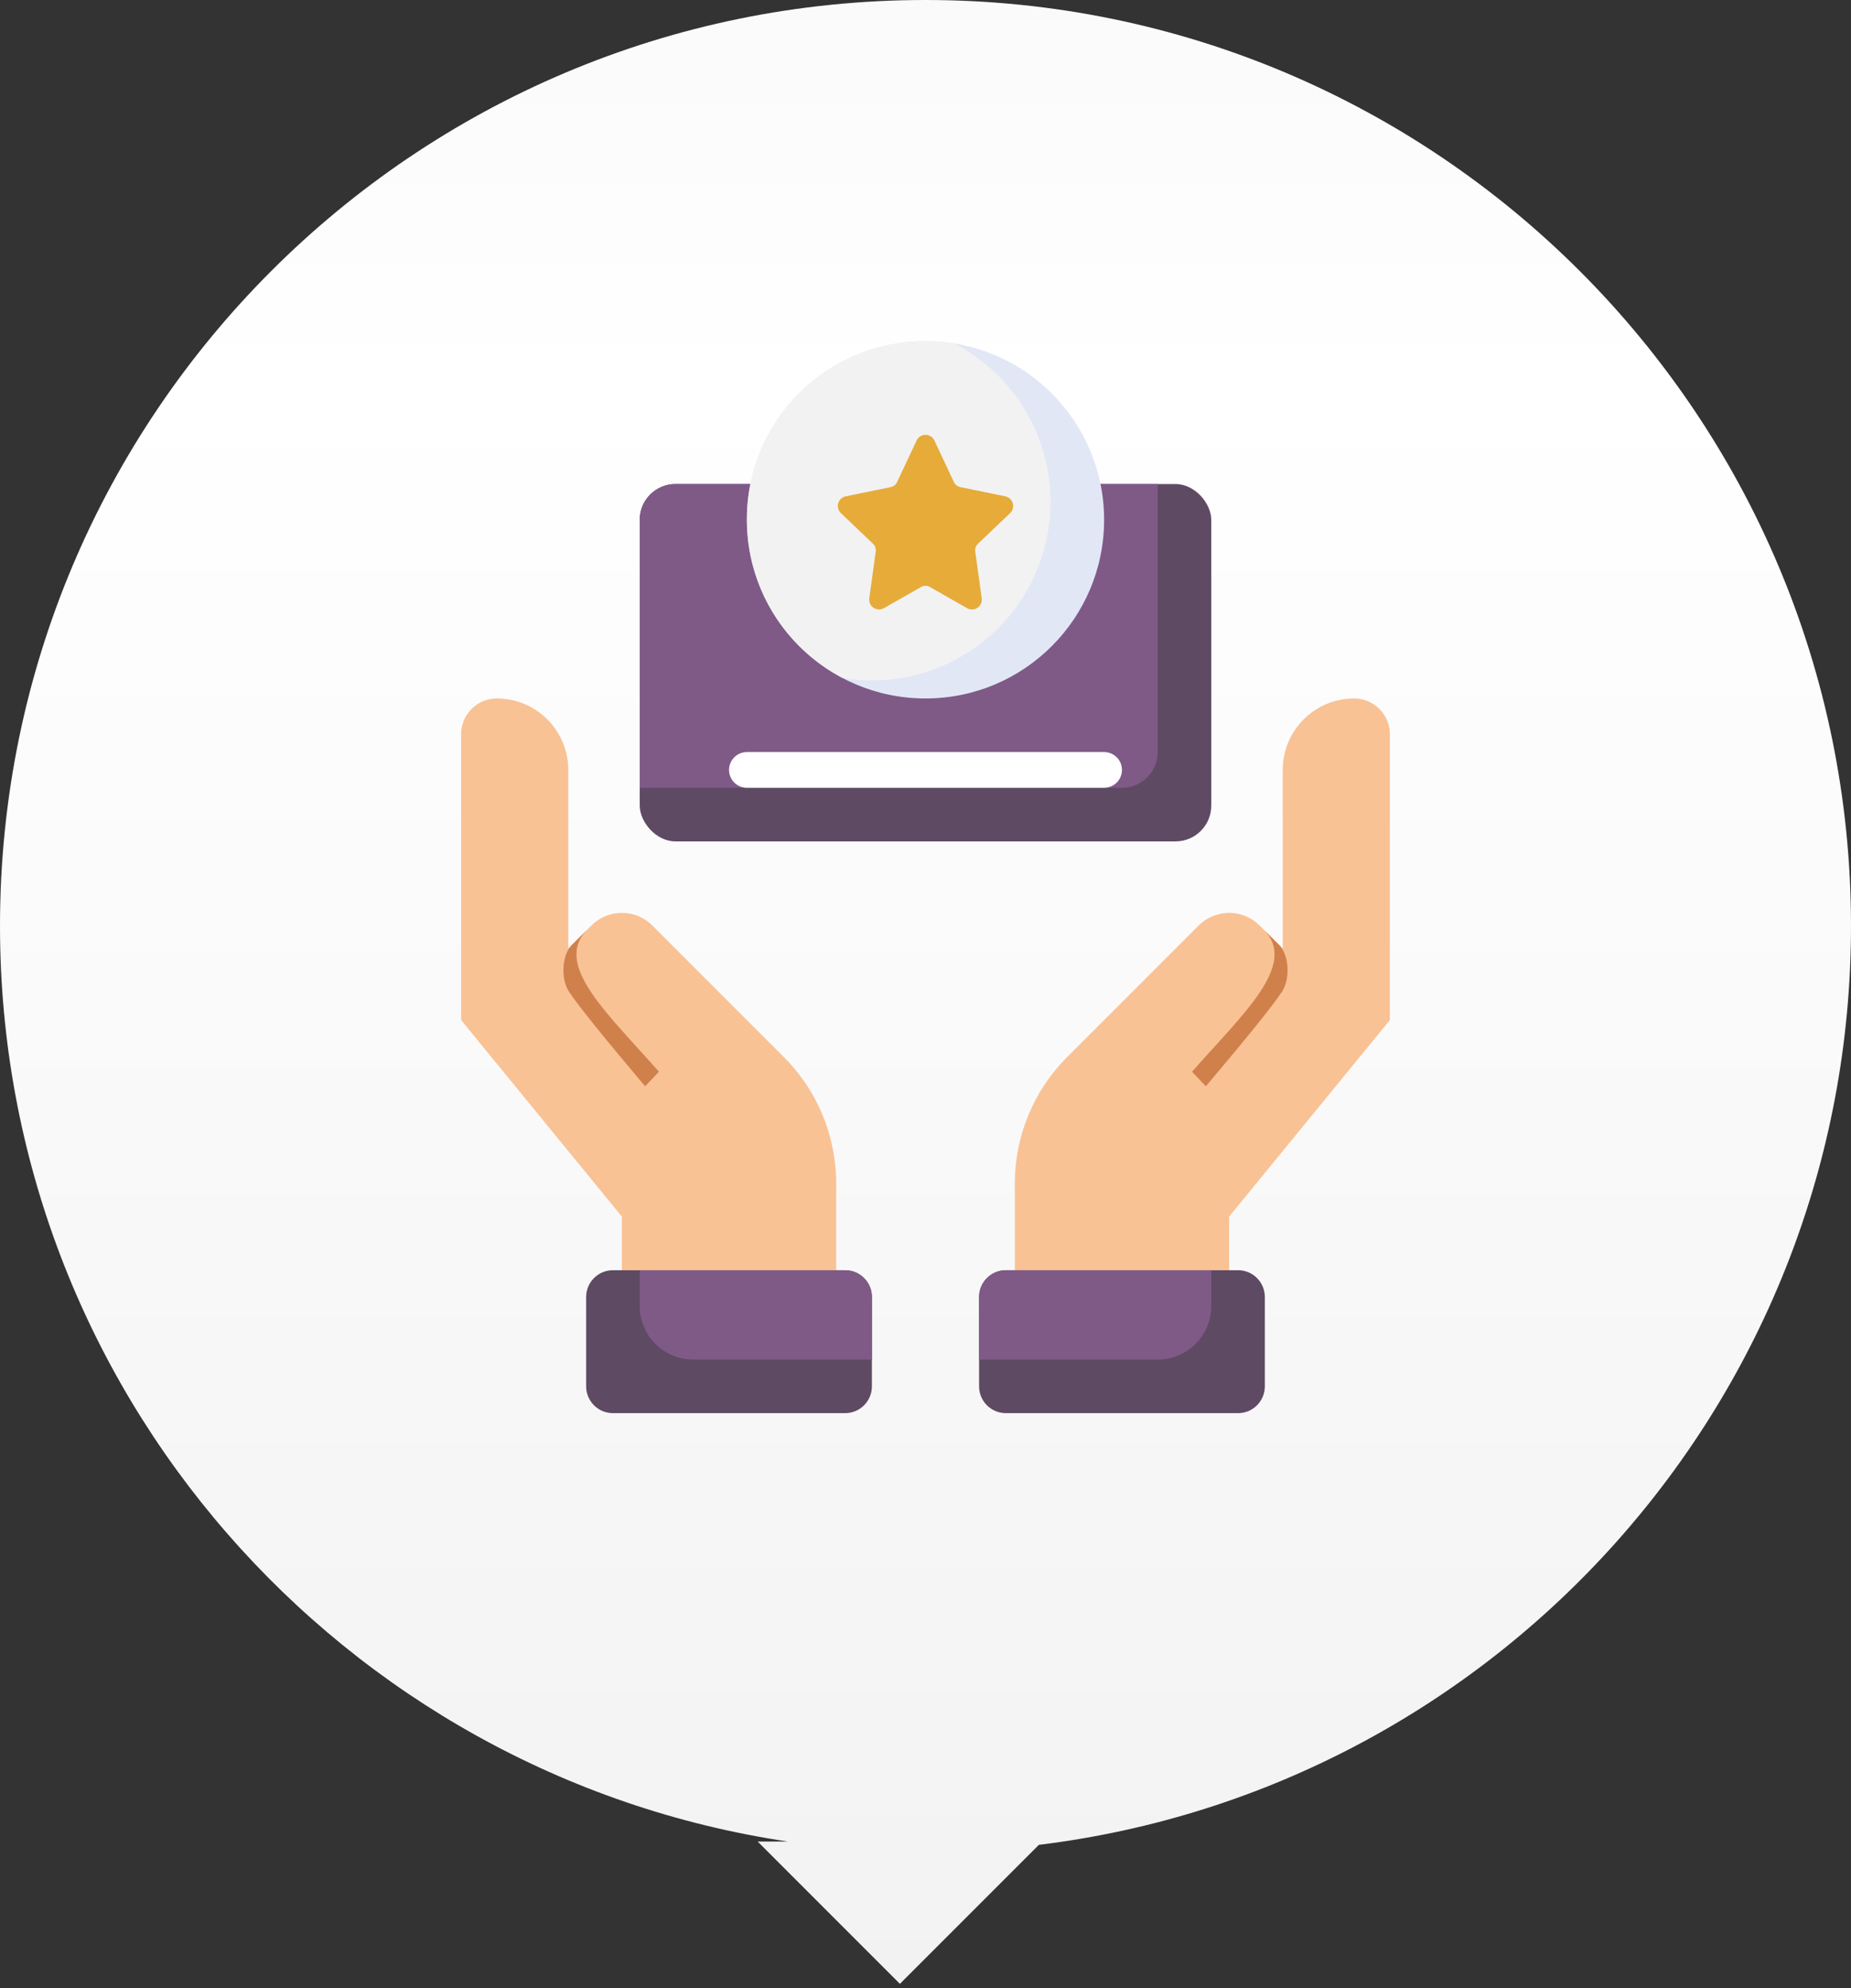
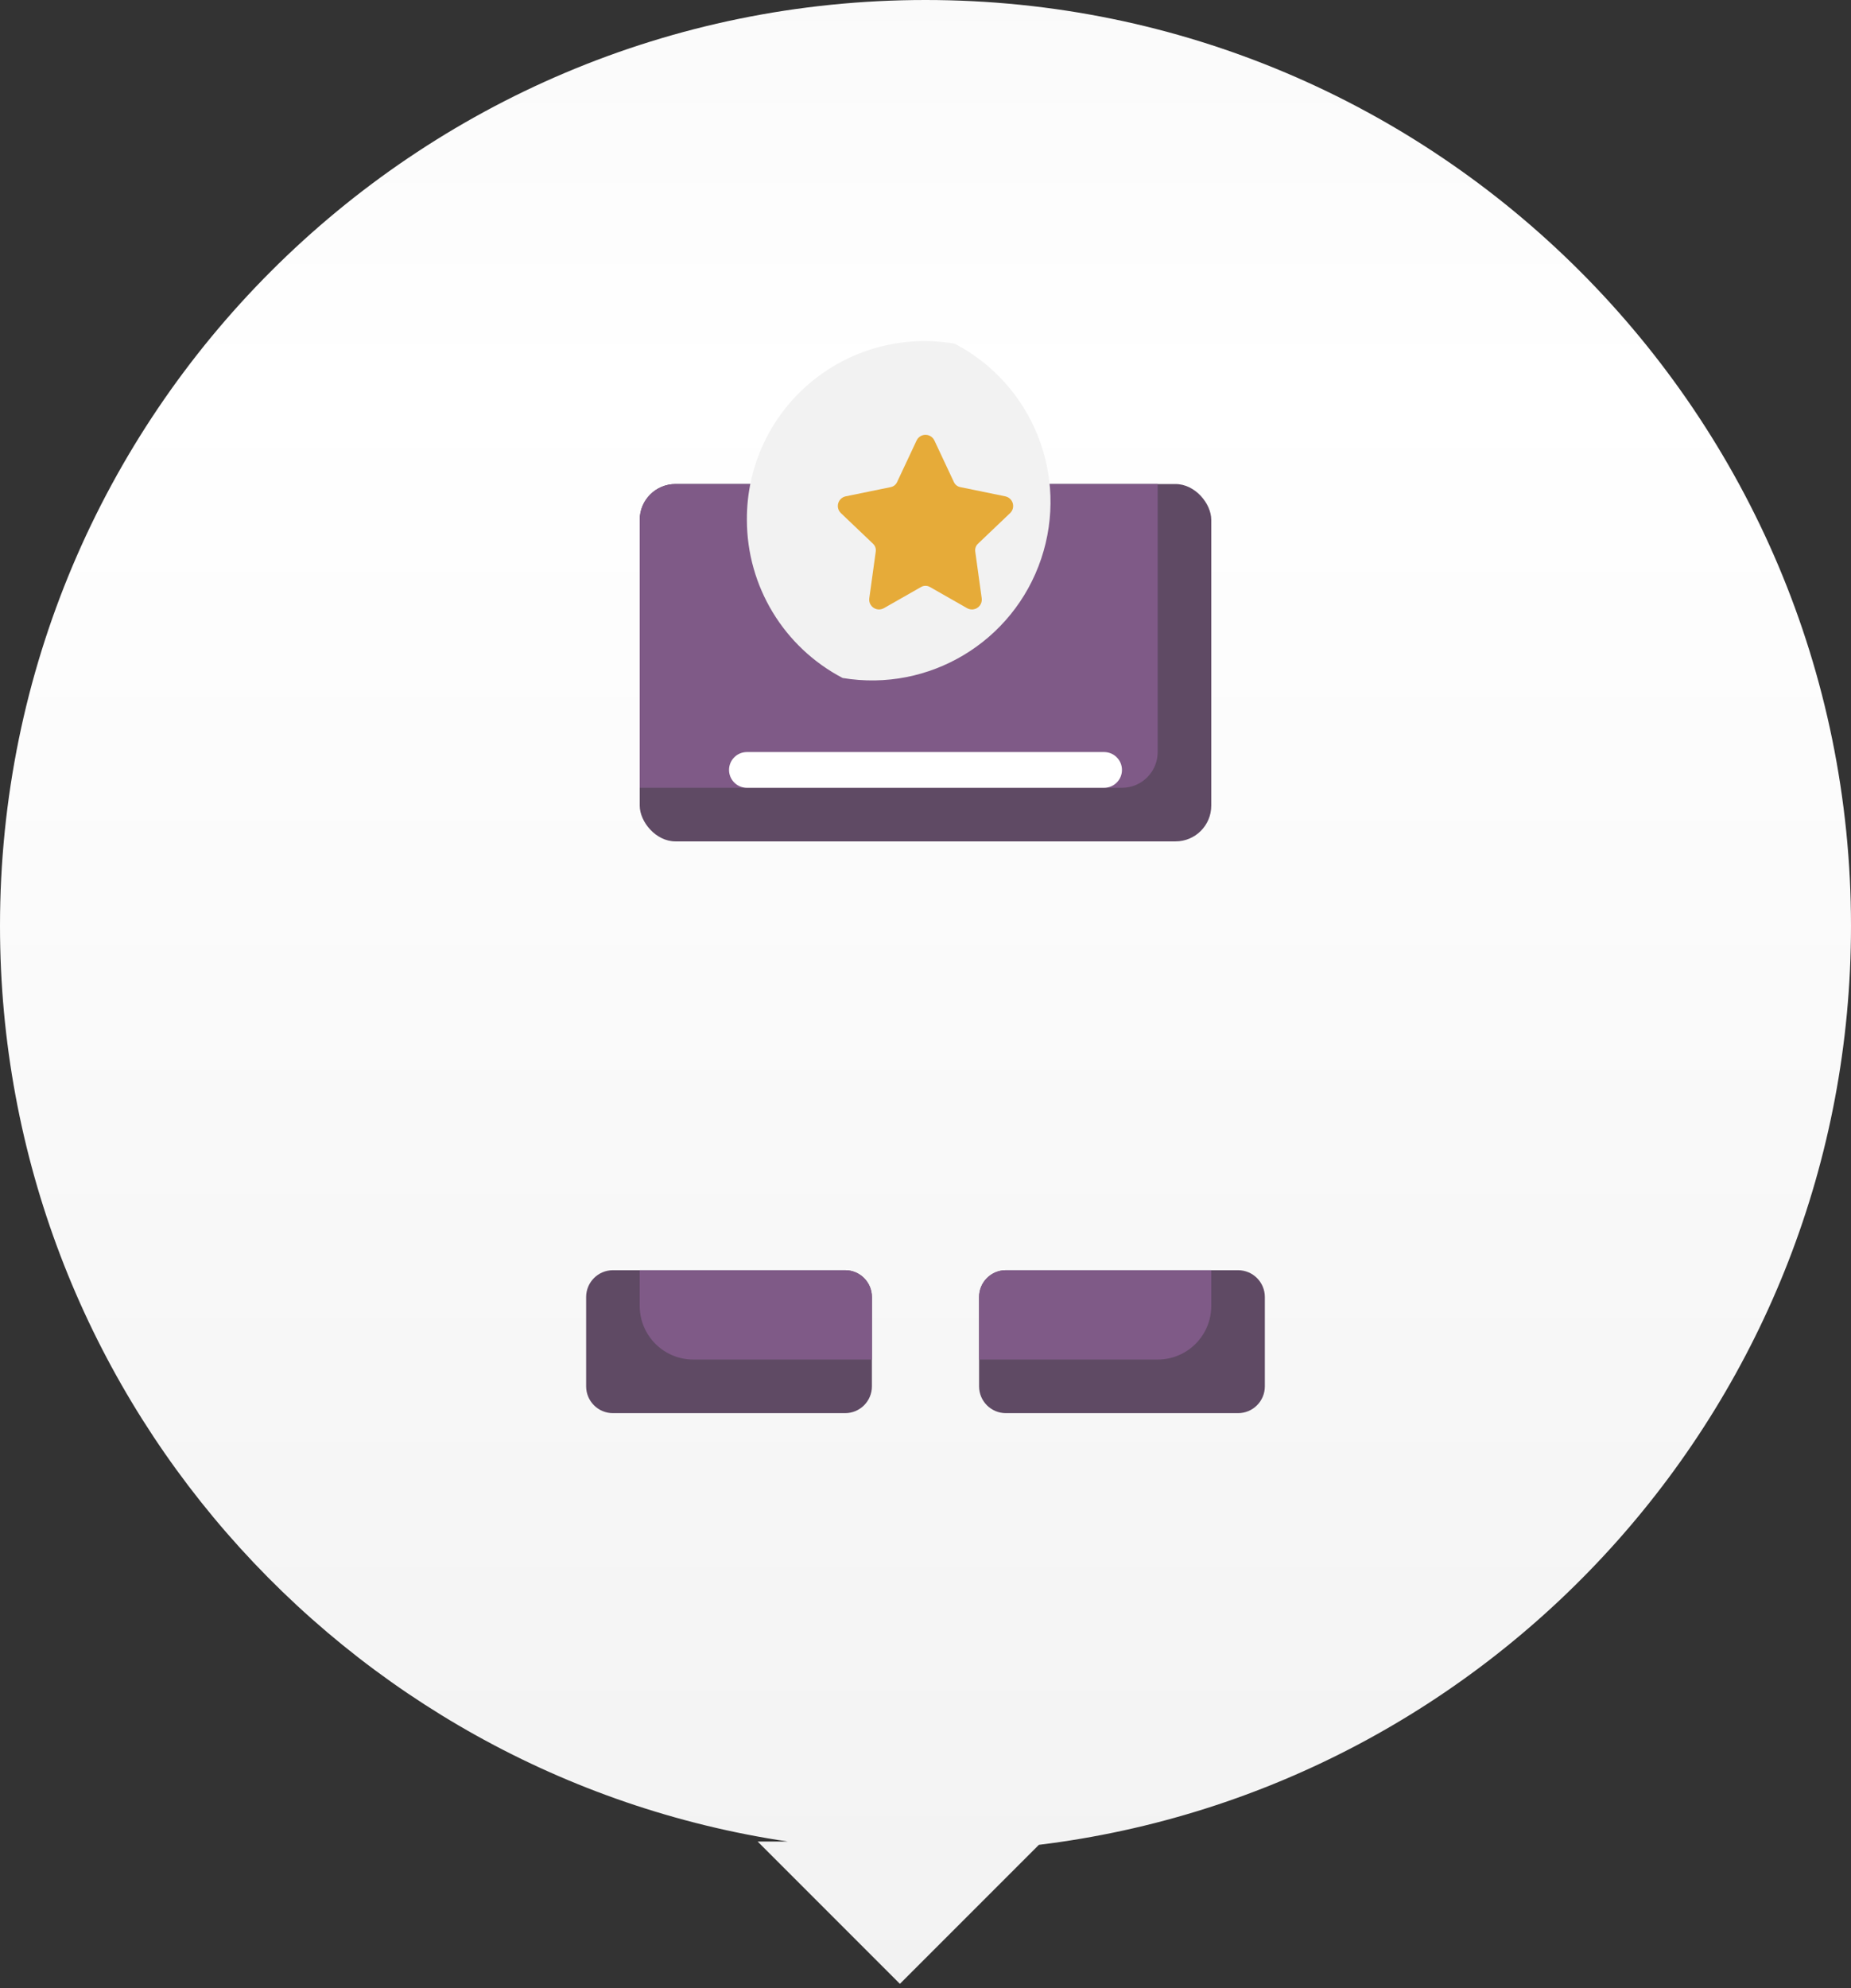
<svg xmlns="http://www.w3.org/2000/svg" width="190px" height="204px" viewBox="0 0 190 204" version="1.1">
  <rect x="0" y="0" width="190" height="204" fill="#333333" stroke="none" />
  <title>Group 4 Copy 4</title>
  <defs>
    <linearGradient x1="50%" y1="0%" x2="50%" y2="100%" id="linearGradient-1">
      <stop stop-color="#FAFAFA" offset="0%" />
      <stop stop-color="#FFFFFF" offset="19.985%" />
      <stop stop-color="#F2F2F2" offset="100%" />
    </linearGradient>
  </defs>
  <g id="rediseno-2023" stroke="none" stroke-width="1" fill="none" fill-rule="evenodd">
    <g id="08_PARTNER_PROGRAM_V2-Copy" transform="translate(-564, -339)">
      <g id="Group-4-Copy-4" transform="translate(564, 339)">
        <path d="M95,0 C147.467,0 190,42.533 190,95 C190,143.527 153.615,183.556 106.639,189.294 L92.372,203.557 L77.77,188.955 L80.867,188.956 C35.103,182.13 0,142.664 0,95 C0,42.533 42.533,0 95,0 Z" id="Combined-Shape" fill="url(#linearGradient-1)" />
        <g id="afiliacion-(2)" transform="translate(47.333, 35)" fill-rule="nonzero">
          <rect id="Rectangle" fill="#5F4A64" x="18.333" y="14.667" width="58.667" height="36.667" rx="3.667" />
          <path d="M22,14.667 C19.975,14.667 18.333,16.309 18.333,18.334 L18.333,45.834 L67.833,45.834 C69.858,45.834 71.5,44.192 71.5,42.167 L71.5,14.667 L22,14.667 Z" id="Path" fill="#7F5A87" />
          <g id="Group-41" transform="translate(53.167, 36.667)">
-             <path d="M3.667,58.666 L3.667,49.76 C3.667,44.898 5.598,40.235 9.037,36.797 L22.537,23.296 C23.367,22.466 24.493,22 25.667,22 C26.84,22 27.966,22.466 28.796,23.296 L31.167,25.667 L31.167,7.333 C31.167,3.283 34.45,0 38.5,0 C40.525,0 42.167,1.642 42.167,3.667 L42.167,33 L25.667,53.167 L25.667,58.666 L3.667,58.666 Z" id="Path" fill="#F9C295" />
-             <path d="M18.54,33.264 C26.518,32.766 33.967,33.18 34.053,28.23 C34.053,28.23 34.059,29.842 34.066,30.377 C34.086,31.82 32.411,33.692 30.845,33.996 C29.198,34.33 25.079,34.774 18.487,35.329 C18.522,33.952 18.54,33.264 18.54,33.264 Z" id="Path" fill="#D0814B" transform="translate(26.277, 31.779) rotate(-45) translate(-26.277, -31.779) " />
            <path d="M2.75,58.666 L26.583,58.666 C28.102,58.666 29.333,59.898 29.333,61.416 L29.333,70.583 C29.333,72.102 28.102,73.333 26.583,73.333 L2.75,73.333 C1.231,73.333 1.30456166e-15,72.102 0,70.583 L0,61.416 C2.58091928e-16,59.898 1.231,58.666 2.75,58.666 Z" id="Path" fill="#5F4A64" />
            <path d="M0,67.833 L18.333,67.833 C21.371,67.833 23.833,65.371 23.833,62.333 L23.833,58.666 L2.75,58.666 C1.231,58.666 2.58091928e-16,59.898 0,61.416 L0,67.833 L0,67.833 Z" id="Path" fill="#7F5A87" />
          </g>
          <g id="Group-41-Copy" transform="translate(21.083, 73.333) scale(-1, 1) translate(-21.083, -73.333) translate(0, 36.667)">
-             <path d="M3.667,58.666 L3.667,49.76 C3.667,44.898 5.598,40.235 9.037,36.797 L22.537,23.296 C23.367,22.466 24.493,22 25.667,22 C26.84,22 27.966,22.466 28.796,23.296 L31.167,25.667 L31.167,7.333 C31.167,3.283 34.45,0 38.5,0 C40.525,0 42.167,1.642 42.167,3.667 L42.167,33 L25.667,53.167 L25.667,58.666 L3.667,58.666 Z" id="Path" fill="#F9C295" />
-             <path d="M18.54,33.264 C26.518,32.766 33.967,33.18 34.053,28.23 C34.053,28.23 34.059,29.842 34.066,30.377 C34.086,31.82 32.411,33.692 30.845,33.996 C29.198,34.33 25.079,34.774 18.487,35.329 C18.522,33.952 18.54,33.264 18.54,33.264 Z" id="Path" fill="#D0814B" transform="translate(26.277, 31.779) rotate(-45) translate(-26.277, -31.779) " />
            <path d="M2.75,58.666 L26.583,58.666 C28.102,58.666 29.333,59.898 29.333,61.416 L29.333,70.583 C29.333,72.102 28.102,73.333 26.583,73.333 L2.75,73.333 C1.231,73.333 1.30456166e-15,72.102 0,70.583 L0,61.416 C2.58091928e-16,59.898 1.231,58.666 2.75,58.666 Z" id="Path" fill="#5F4A64" />
            <path d="M0,67.833 L18.333,67.833 C21.371,67.833 23.833,65.371 23.833,62.333 L23.833,58.666 L2.75,58.666 C1.231,58.666 2.58091928e-16,59.898 0,61.416 L0,67.833 L0,67.833 Z" id="Path" fill="#7F5A87" />
          </g>
-           <ellipse id="Oval" fill="#E2E7F6" cx="47.667" cy="18.334" rx="18.333" ry="18.333" />
          <path d="M29.333,18.334 C29.333,25.151 33.119,31.405 39.16,34.566 C48.039,36.049 56.68,30.861 59.544,22.327 C62.409,13.793 58.649,4.443 50.673,0.268 C45.355,-0.654 39.902,0.828 35.783,4.316 C31.664,7.803 29.302,12.937 29.333,18.334 L29.333,18.334 Z" id="Path" fill="#F2F2F2" />
          <path d="M48.579,10.195 L50.587,14.473 C50.71,14.735 50.949,14.923 51.233,14.981 L55.86,15.929 C56.406,16.041 56.758,16.574 56.646,17.12 C56.604,17.321 56.502,17.505 56.353,17.647 L53.048,20.796 C52.835,21 52.732,21.293 52.773,21.586 L53.437,26.39 C53.513,26.942 53.127,27.451 52.576,27.527 C52.356,27.557 52.132,27.514 51.939,27.405 L48.12,25.23 C47.839,25.07 47.494,25.07 47.213,25.23 L43.394,27.405 C42.91,27.68 42.295,27.511 42.019,27.027 C41.909,26.834 41.866,26.61 41.897,26.39 L42.561,21.586 C42.601,21.293 42.498,21 42.285,20.796 L38.98,17.647 C38.577,17.263 38.561,16.625 38.945,16.222 C39.087,16.073 39.271,15.971 39.473,15.929 L44.1,14.981 C44.384,14.923 44.623,14.735 44.746,14.473 L46.754,10.195 C46.99,9.691 47.591,9.474 48.095,9.711 C48.308,9.811 48.479,9.982 48.579,10.195 Z" id="Path" fill="#E6AB39" />
          <path d="M29.333,42.167 L66,42.167 C67.013,42.167 67.833,42.988 67.833,44 C67.833,45.013 67.013,45.834 66,45.834 L29.333,45.834 C28.321,45.834 27.5,45.013 27.5,44 C27.5,42.988 28.321,42.167 29.333,42.167 Z" id="Path" fill="#FFFFFF" />
        </g>
      </g>
    </g>
  </g>
</svg>